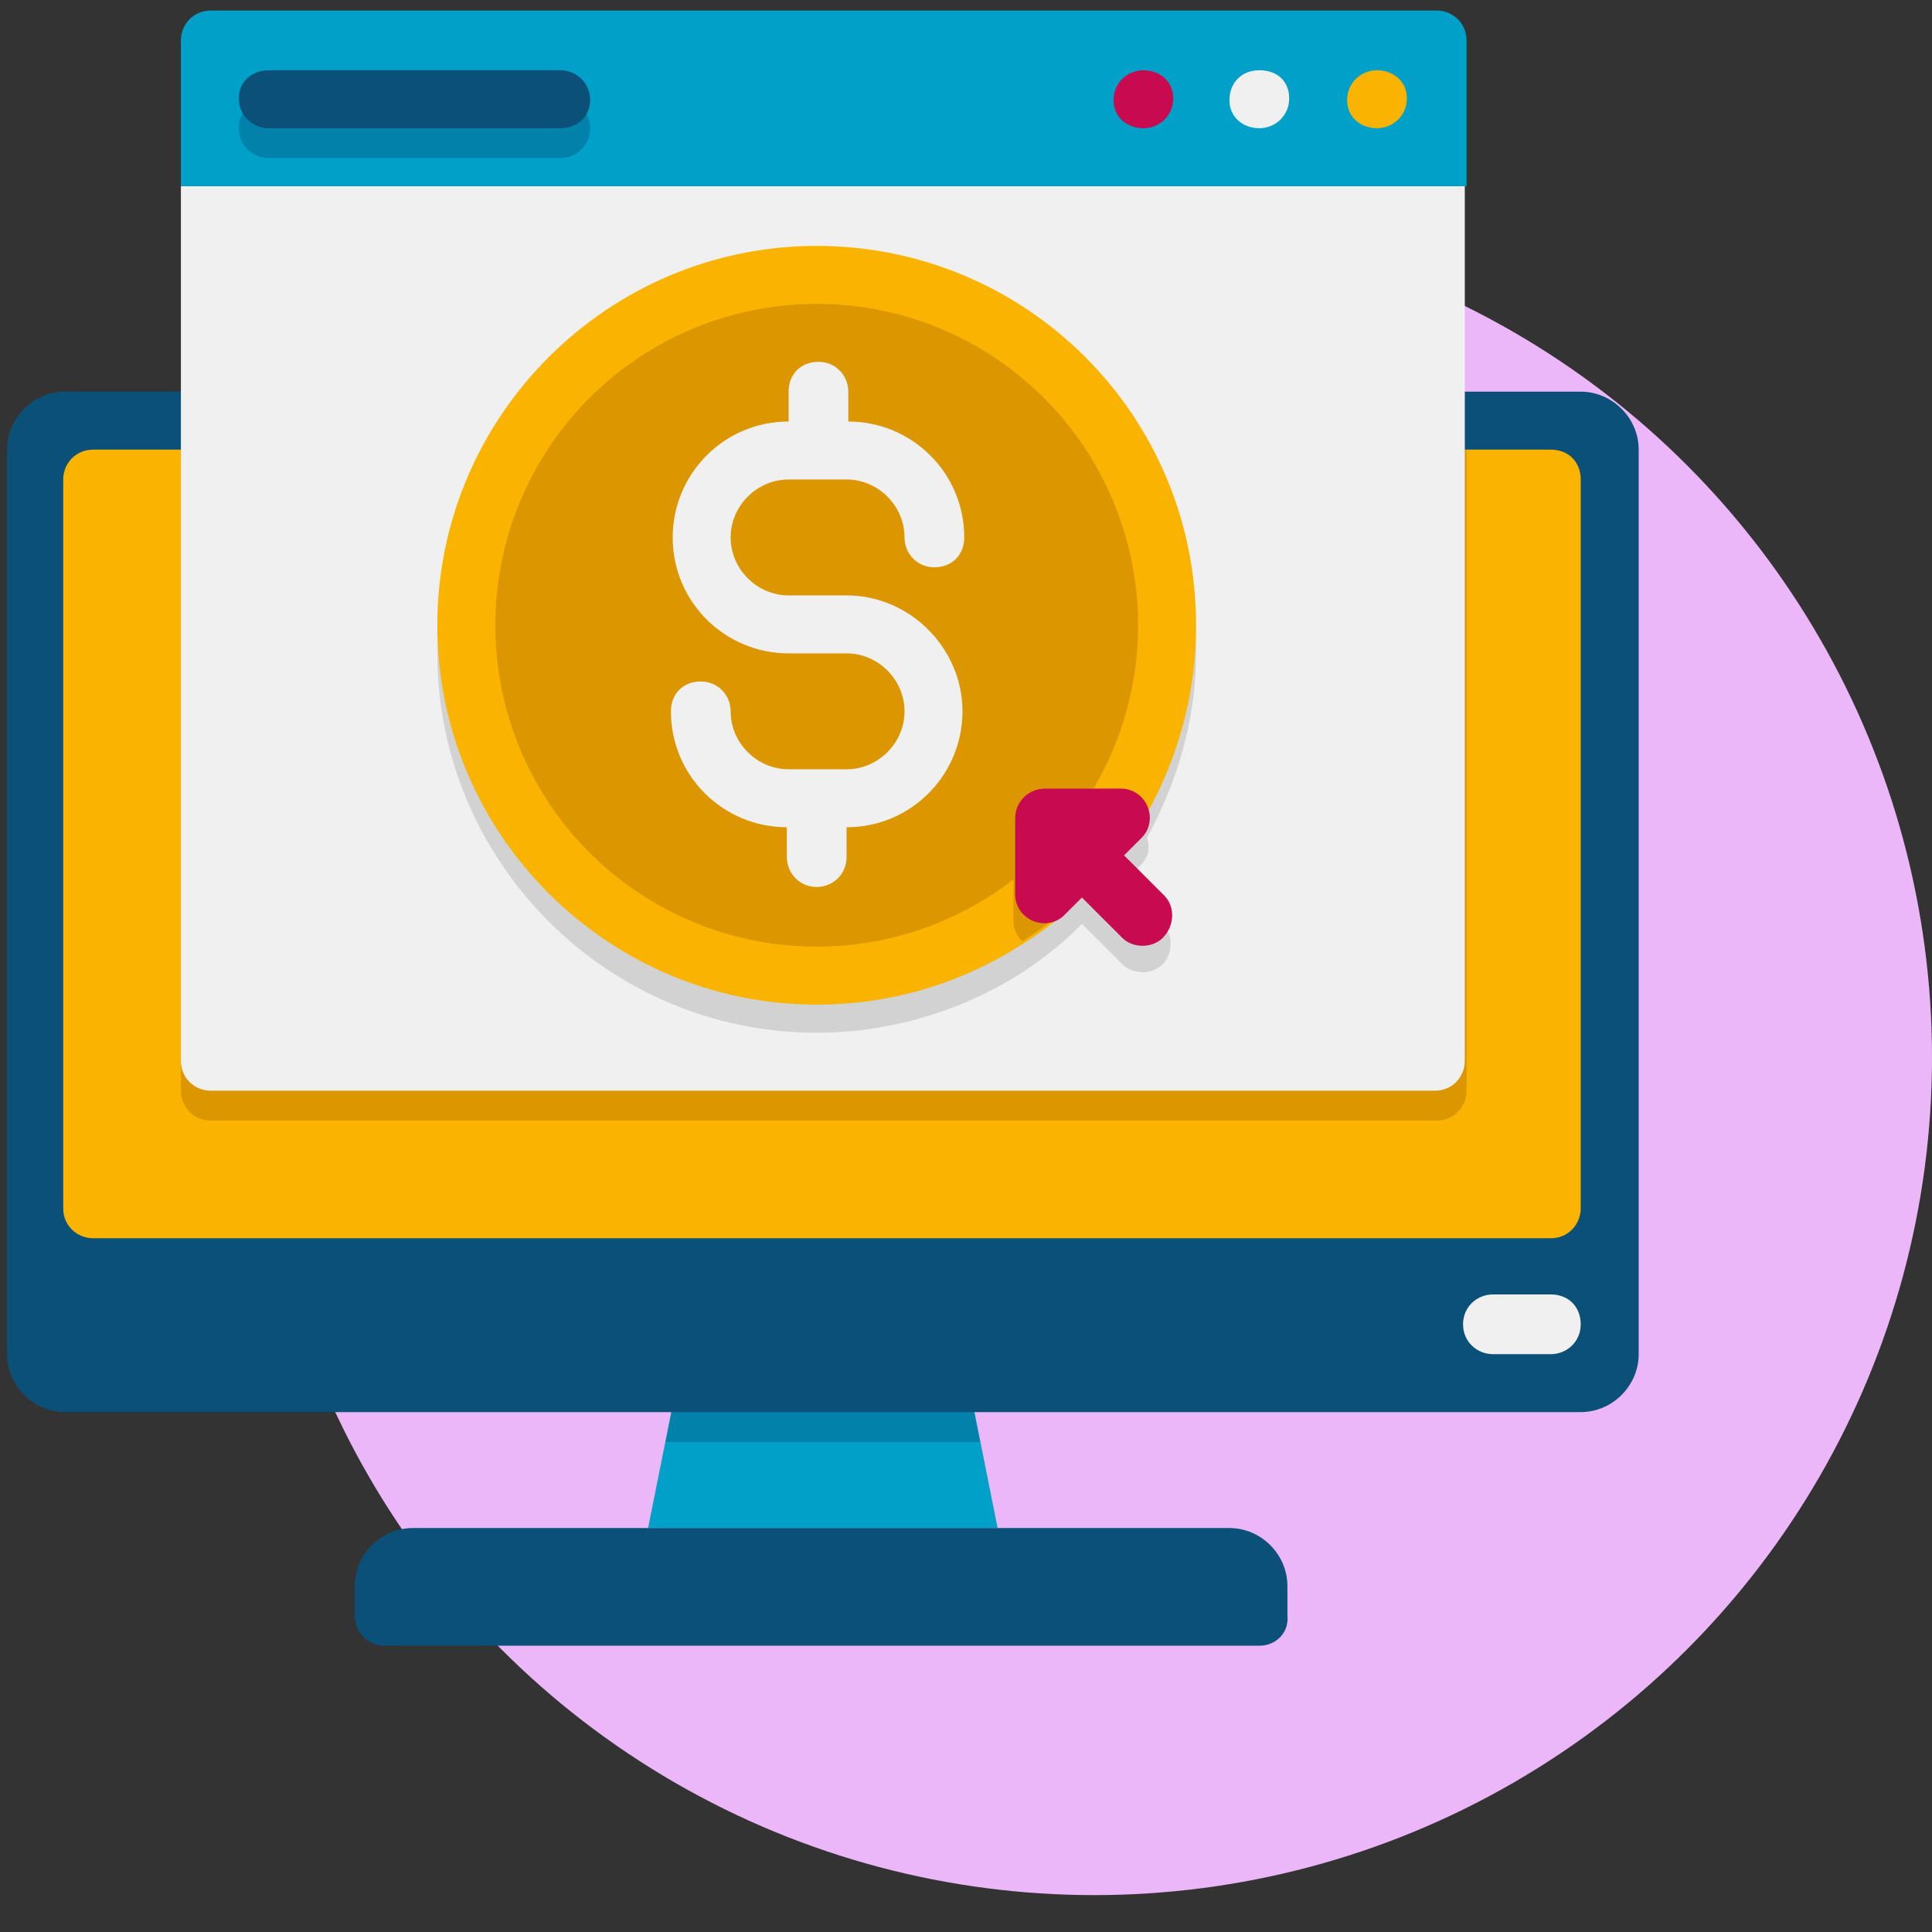
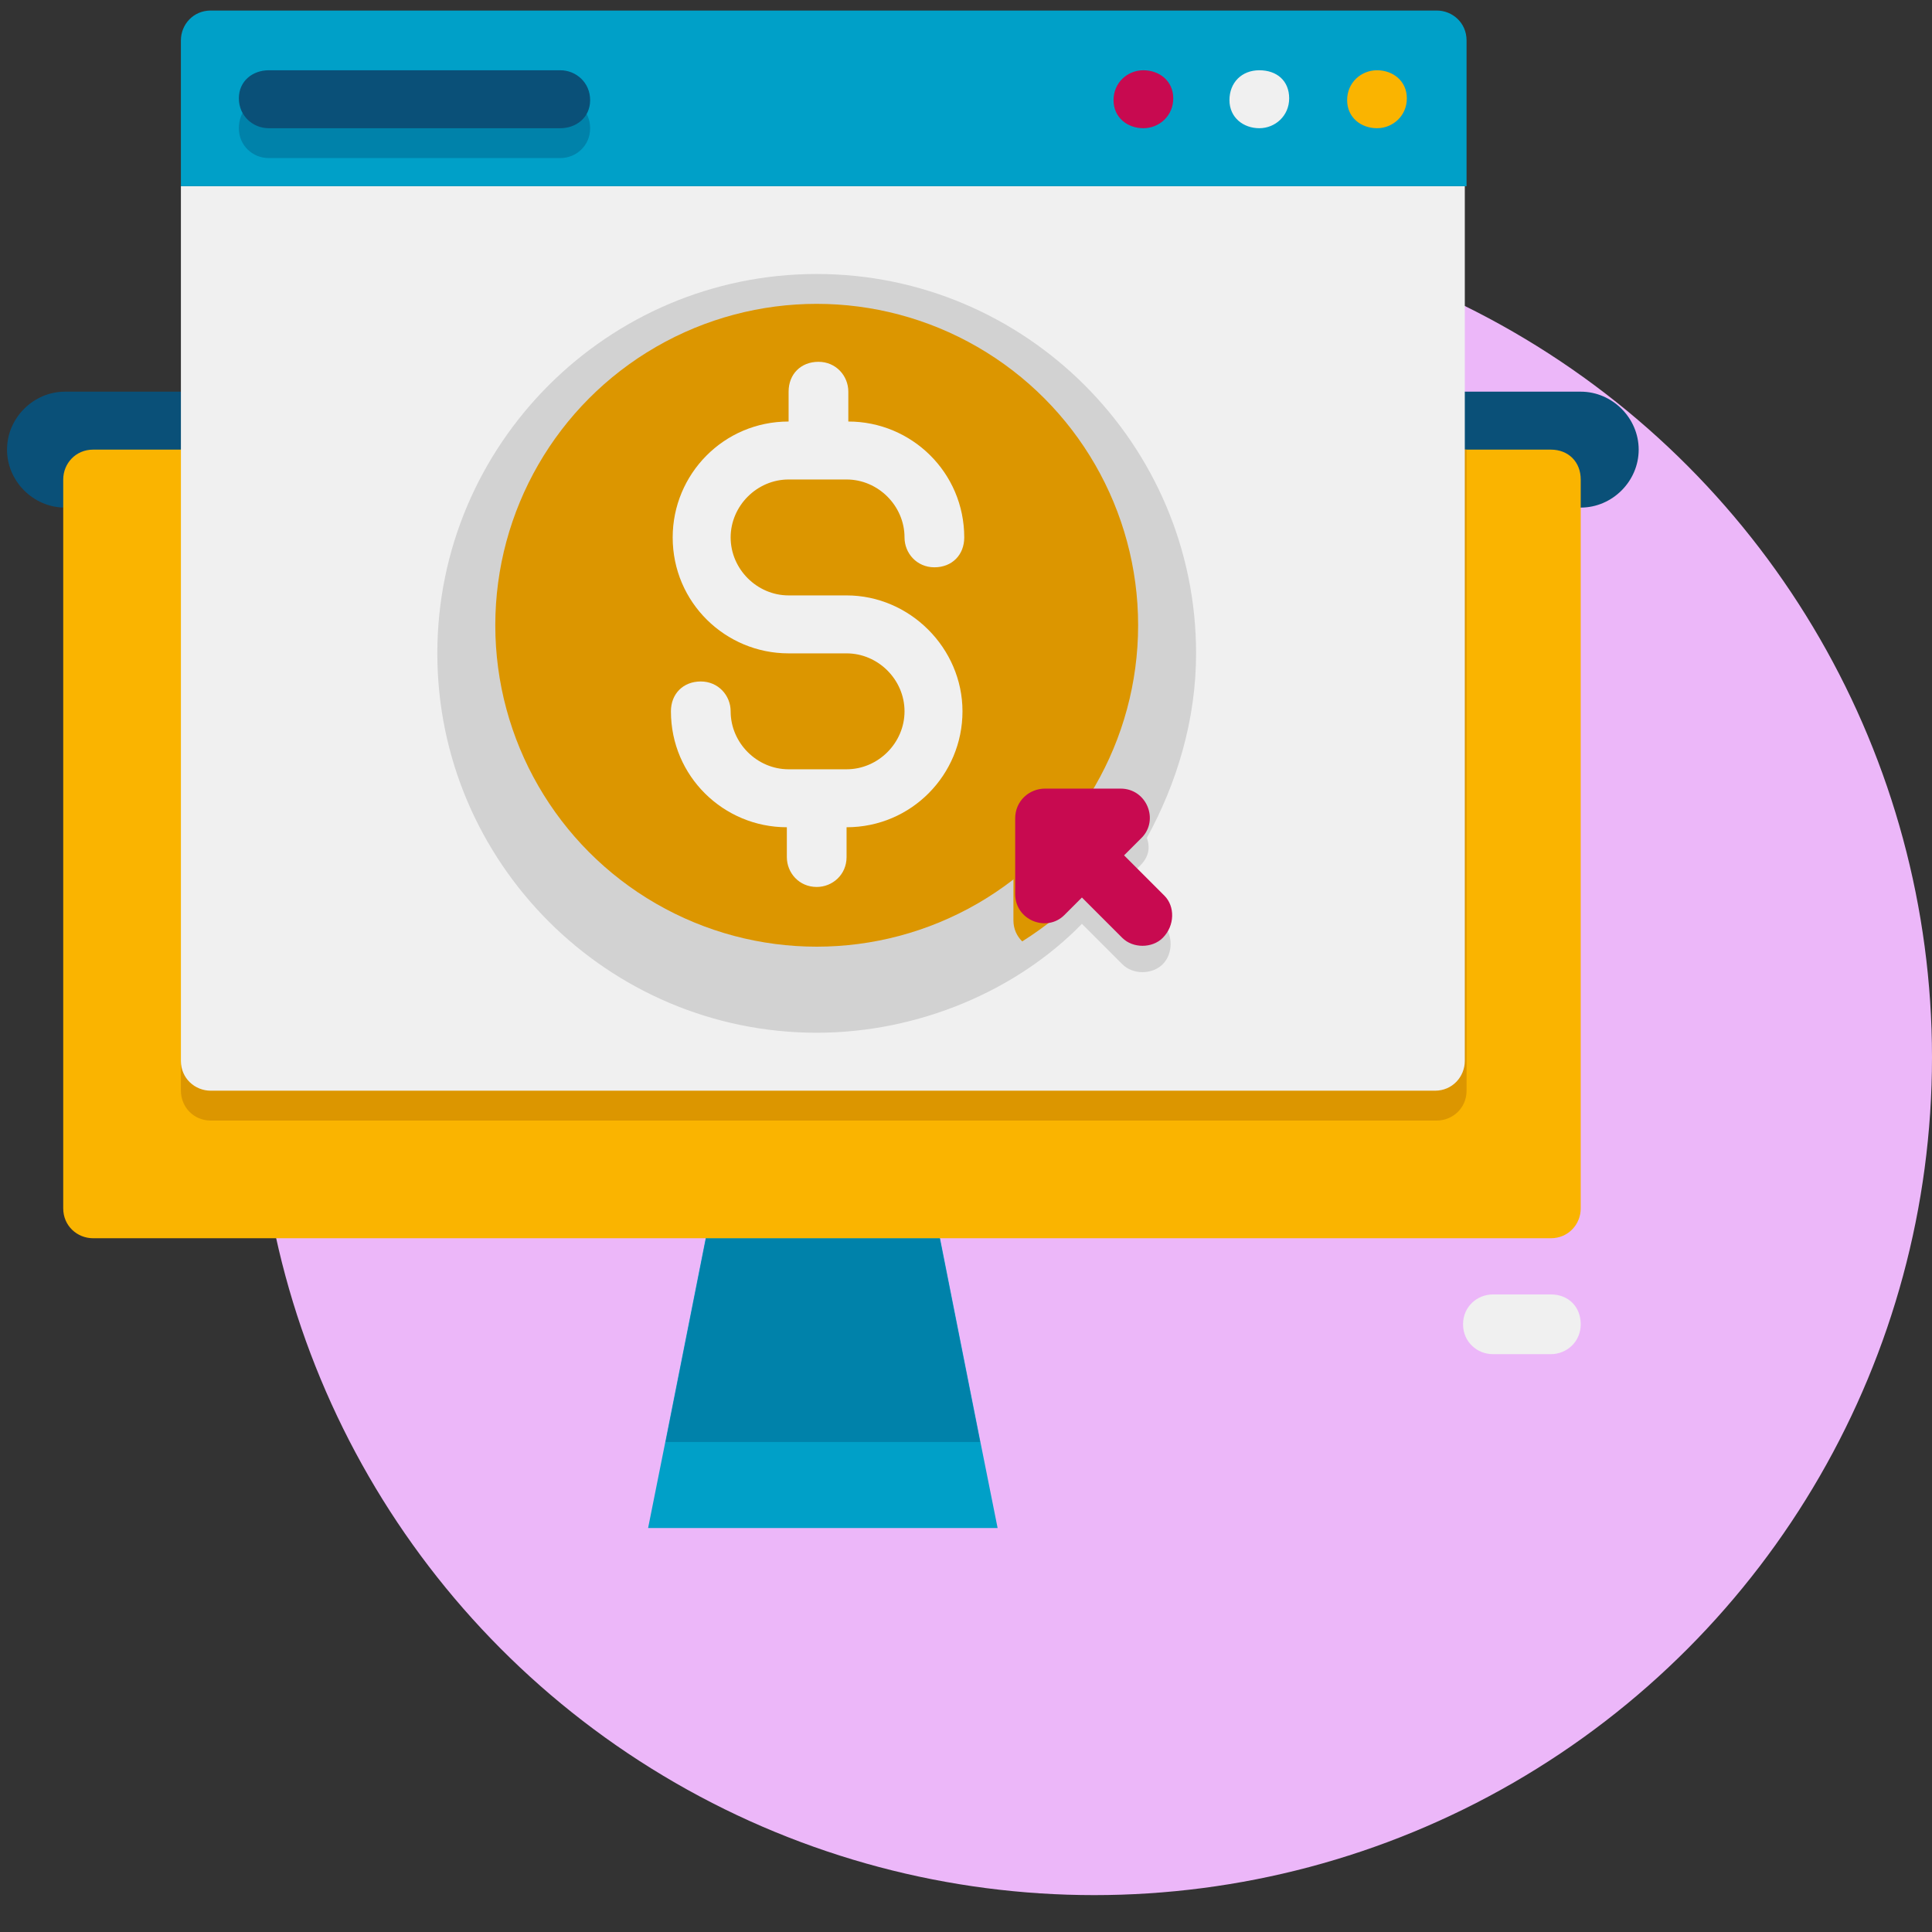
<svg xmlns="http://www.w3.org/2000/svg" version="1.1" id="Layer_1" x="0px" y="0px" width="110px" height="110px" viewBox="0 0 110 110" style="enable-background:new 0 0 110 110;" xml:space="preserve">
  <rect x="0" y="0" width="110" height="110" fill="#333333" stroke="none" />
  <style type="text/css">
	.st0{fill:#ECB7F9;}
	.st1{fill:#00A0C8;}
	.st2{fill:#0082AA;}
	.st3{fill:#0A5078;}
	.st4{fill:#FAB400;}
	.st5{fill:#F0F0F0;}
	.st6{fill:#DC9600;}
	.st7{fill:#D2D2D2;}
	.st8{fill:#C80A50;}
</style>
  <circle class="st0" cx="62.3" cy="60.2" r="47.7" />
  <g id="Icons">
    <g>
      <g>
        <path class="st1" d="M56.8,87H36.9l1-5l2.3-11.6h13.3l2.3,11.6L56.8,87z" />
      </g>
    </g>
    <g>
      <g>
        <path class="st2" d="M55.8,82.1H37.9l2.3-11.6h13.3L55.8,82.1z" />
      </g>
    </g>
    <g>
      <g>
-         <path class="st3" d="M71.7,93.7H21.9c-0.9,0-1.7-0.7-1.7-1.7v-1.7c0-1.8,1.5-3.3,3.3-3.3h46.5c1.8,0,3.3,1.5,3.3,3.3V92     C73.4,92.9,72.7,93.7,71.7,93.7z" />
-       </g>
+         </g>
    </g>
    <g>
      <g>
-         <path class="st3" d="M93.3,25.6v51.5c0,1.8-1.5,3.3-3.3,3.3H3.7c-1.8,0-3.3-1.5-3.3-3.3V25.6c0-1.8,1.5-3.3,3.3-3.3H90     C91.8,22.3,93.3,23.8,93.3,25.6z" />
+         <path class="st3" d="M93.3,25.6c0,1.8-1.5,3.3-3.3,3.3H3.7c-1.8,0-3.3-1.5-3.3-3.3V25.6c0-1.8,1.5-3.3,3.3-3.3H90     C91.8,22.3,93.3,23.8,93.3,25.6z" />
      </g>
    </g>
    <g>
      <g>
        <path class="st4" d="M90,27.3v41.5c0,0.9-0.7,1.7-1.7,1.7h-83c-0.9,0-1.7-0.7-1.7-1.7V27.3c0-0.9,0.7-1.7,1.7-1.7h83     C89.3,25.6,90,26.3,90,27.3z" />
      </g>
    </g>
    <g>
      <g>
        <path class="st5" d="M85,77.1h3.3c0.9,0,1.7-0.7,1.7-1.7s-0.7-1.7-1.7-1.7H85c-0.9,0-1.7,0.7-1.7,1.7S84.1,77.1,85,77.1z" />
      </g>
    </g>
    <g>
      <g>
        <path class="st6" d="M10.3,25.6v36.5c0,0.9,0.7,1.7,1.7,1.7h69.8c0.9,0,1.7-0.7,1.7-1.7V25.6C83.4,25.6,10.3,25.6,10.3,25.6z" />
      </g>
    </g>
    <g>
      <g>
        <path class="st5" d="M83.4,10.6v49.8c0,0.9-0.7,1.7-1.7,1.7H12c-0.9,0-1.7-0.7-1.7-1.7V10.6H83.4z" />
      </g>
    </g>
    <g>
      <g>
        <path class="st7" d="M63.9,50.3l1-1c0.5-0.5,0.6-1,0.4-1.6c1.7-3.1,2.8-6.7,2.8-10.5c0-11.9-9.7-21.6-21.6-21.6     s-21.6,9.7-21.6,21.6s9.7,21.6,21.6,21.6c5.8,0,11.4-2.4,15.1-6.2l2.3,2.3c0.6,0.6,1.7,0.6,2.3,0c0.6-0.6,0.6-1.7,0-2.3     L63.9,50.3z" />
      </g>
    </g>
    <g>
      <g>
        <path class="st1" d="M83.4,10.6H10.3V2.3c0-0.9,0.7-1.7,1.7-1.7h69.8c0.9,0,1.7,0.7,1.7,1.7V10.6z" />
      </g>
    </g>
    <g>
      <g>
        <path class="st4" d="M78.4,7.3c0.9,0,1.7-0.7,1.7-1.7S79.3,4,78.4,4s-1.7,0.7-1.7,1.7S77.5,7.3,78.4,7.3z" />
      </g>
    </g>
    <g>
      <g>
        <path class="st5" d="M71.7,7.3c0.9,0,1.7-0.7,1.7-1.7S72.7,4,71.7,4s-1.7,0.7-1.7,1.7S70.8,7.3,71.7,7.3z" />
      </g>
    </g>
    <g>
      <g>
        <path class="st8" d="M65.1,7.3c0.9,0,1.7-0.7,1.7-1.7S66,4,65.1,4c-0.9,0-1.7,0.7-1.7,1.7S64.2,7.3,65.1,7.3z" />
      </g>
    </g>
    <g>
      <g>
        <g>
-           <path class="st4" d="M68.1,35.6c0,4.2-1.2,8.1-3.2,11.4c-1.7,2.7-3.9,5-6.6,6.7c-3.4,2.2-7.4,3.5-11.8,3.5      c-11.9,0-21.6-9.7-21.6-21.6S34.6,14,46.5,14S68.1,23.6,68.1,35.6z" />
-         </g>
+           </g>
      </g>
      <g>
        <g>
          <path class="st6" d="M64.8,46.9c-1.7,2.7-3.9,5-6.6,6.7c-0.3-0.3-0.5-0.7-0.5-1.2v-4.3c0-0.9,0.7-1.7,1.7-1.7h4.3      C64.2,46.5,64.6,46.7,64.8,46.9L64.8,46.9z" />
        </g>
      </g>
      <g>
        <g>
          <circle class="st6" cx="46.5" cy="35.6" r="18.3" />
        </g>
      </g>
      <g>
        <g>
          <path class="st5" d="M48.2,33.9h-3.3c-1.8,0-3.3-1.5-3.3-3.3c0-1.8,1.5-3.3,3.3-3.3h3.3c1.8,0,3.3,1.5,3.3,3.3      c0,0.9,0.7,1.7,1.7,1.7s1.7-0.7,1.7-1.7c0-3.7-3-6.6-6.6-6.6v-1.7c0-0.9-0.7-1.7-1.7-1.7s-1.7,0.7-1.7,1.7v1.7      c-3.7,0-6.6,3-6.6,6.6c0,3.7,3,6.6,6.6,6.6h3.3c1.8,0,3.3,1.5,3.3,3.3c0,1.8-1.5,3.3-3.3,3.3h-3.3c-1.8,0-3.3-1.5-3.3-3.3      c0-0.9-0.7-1.7-1.7-1.7s-1.7,0.7-1.7,1.7c0,3.7,3,6.6,6.6,6.6v1.7c0,0.9,0.7,1.7,1.7,1.7c0.9,0,1.7-0.7,1.7-1.7v-1.7      c3.7,0,6.6-3,6.6-6.6C54.8,36.9,51.8,33.9,48.2,33.9z" />
        </g>
      </g>
      <g>
        <g>
          <path class="st8" d="M66.3,51l-2.3-2.3l1-1c1-1,0.3-2.8-1.2-2.8h-4.3c-0.9,0-1.7,0.7-1.7,1.7v4.3c0,1.5,1.8,2.2,2.8,1.2l1-1      l2.3,2.3c0.6,0.6,1.7,0.6,2.3,0C66.9,52.7,66.9,51.6,66.3,51z" />
        </g>
      </g>
    </g>
    <g>
      <g>
        <path class="st2" d="M31.9,9H15.3c-0.9,0-1.7-0.7-1.7-1.7s0.7-1.7,1.7-1.7h16.6c0.9,0,1.7,0.7,1.7,1.7S32.8,9,31.9,9z" />
      </g>
    </g>
    <g>
      <g>
        <path class="st3" d="M31.9,7.3H15.3c-0.9,0-1.7-0.7-1.7-1.7S14.4,4,15.3,4h16.6c0.9,0,1.7,0.7,1.7,1.7S32.8,7.3,31.9,7.3z" />
      </g>
    </g>
  </g>
</svg>